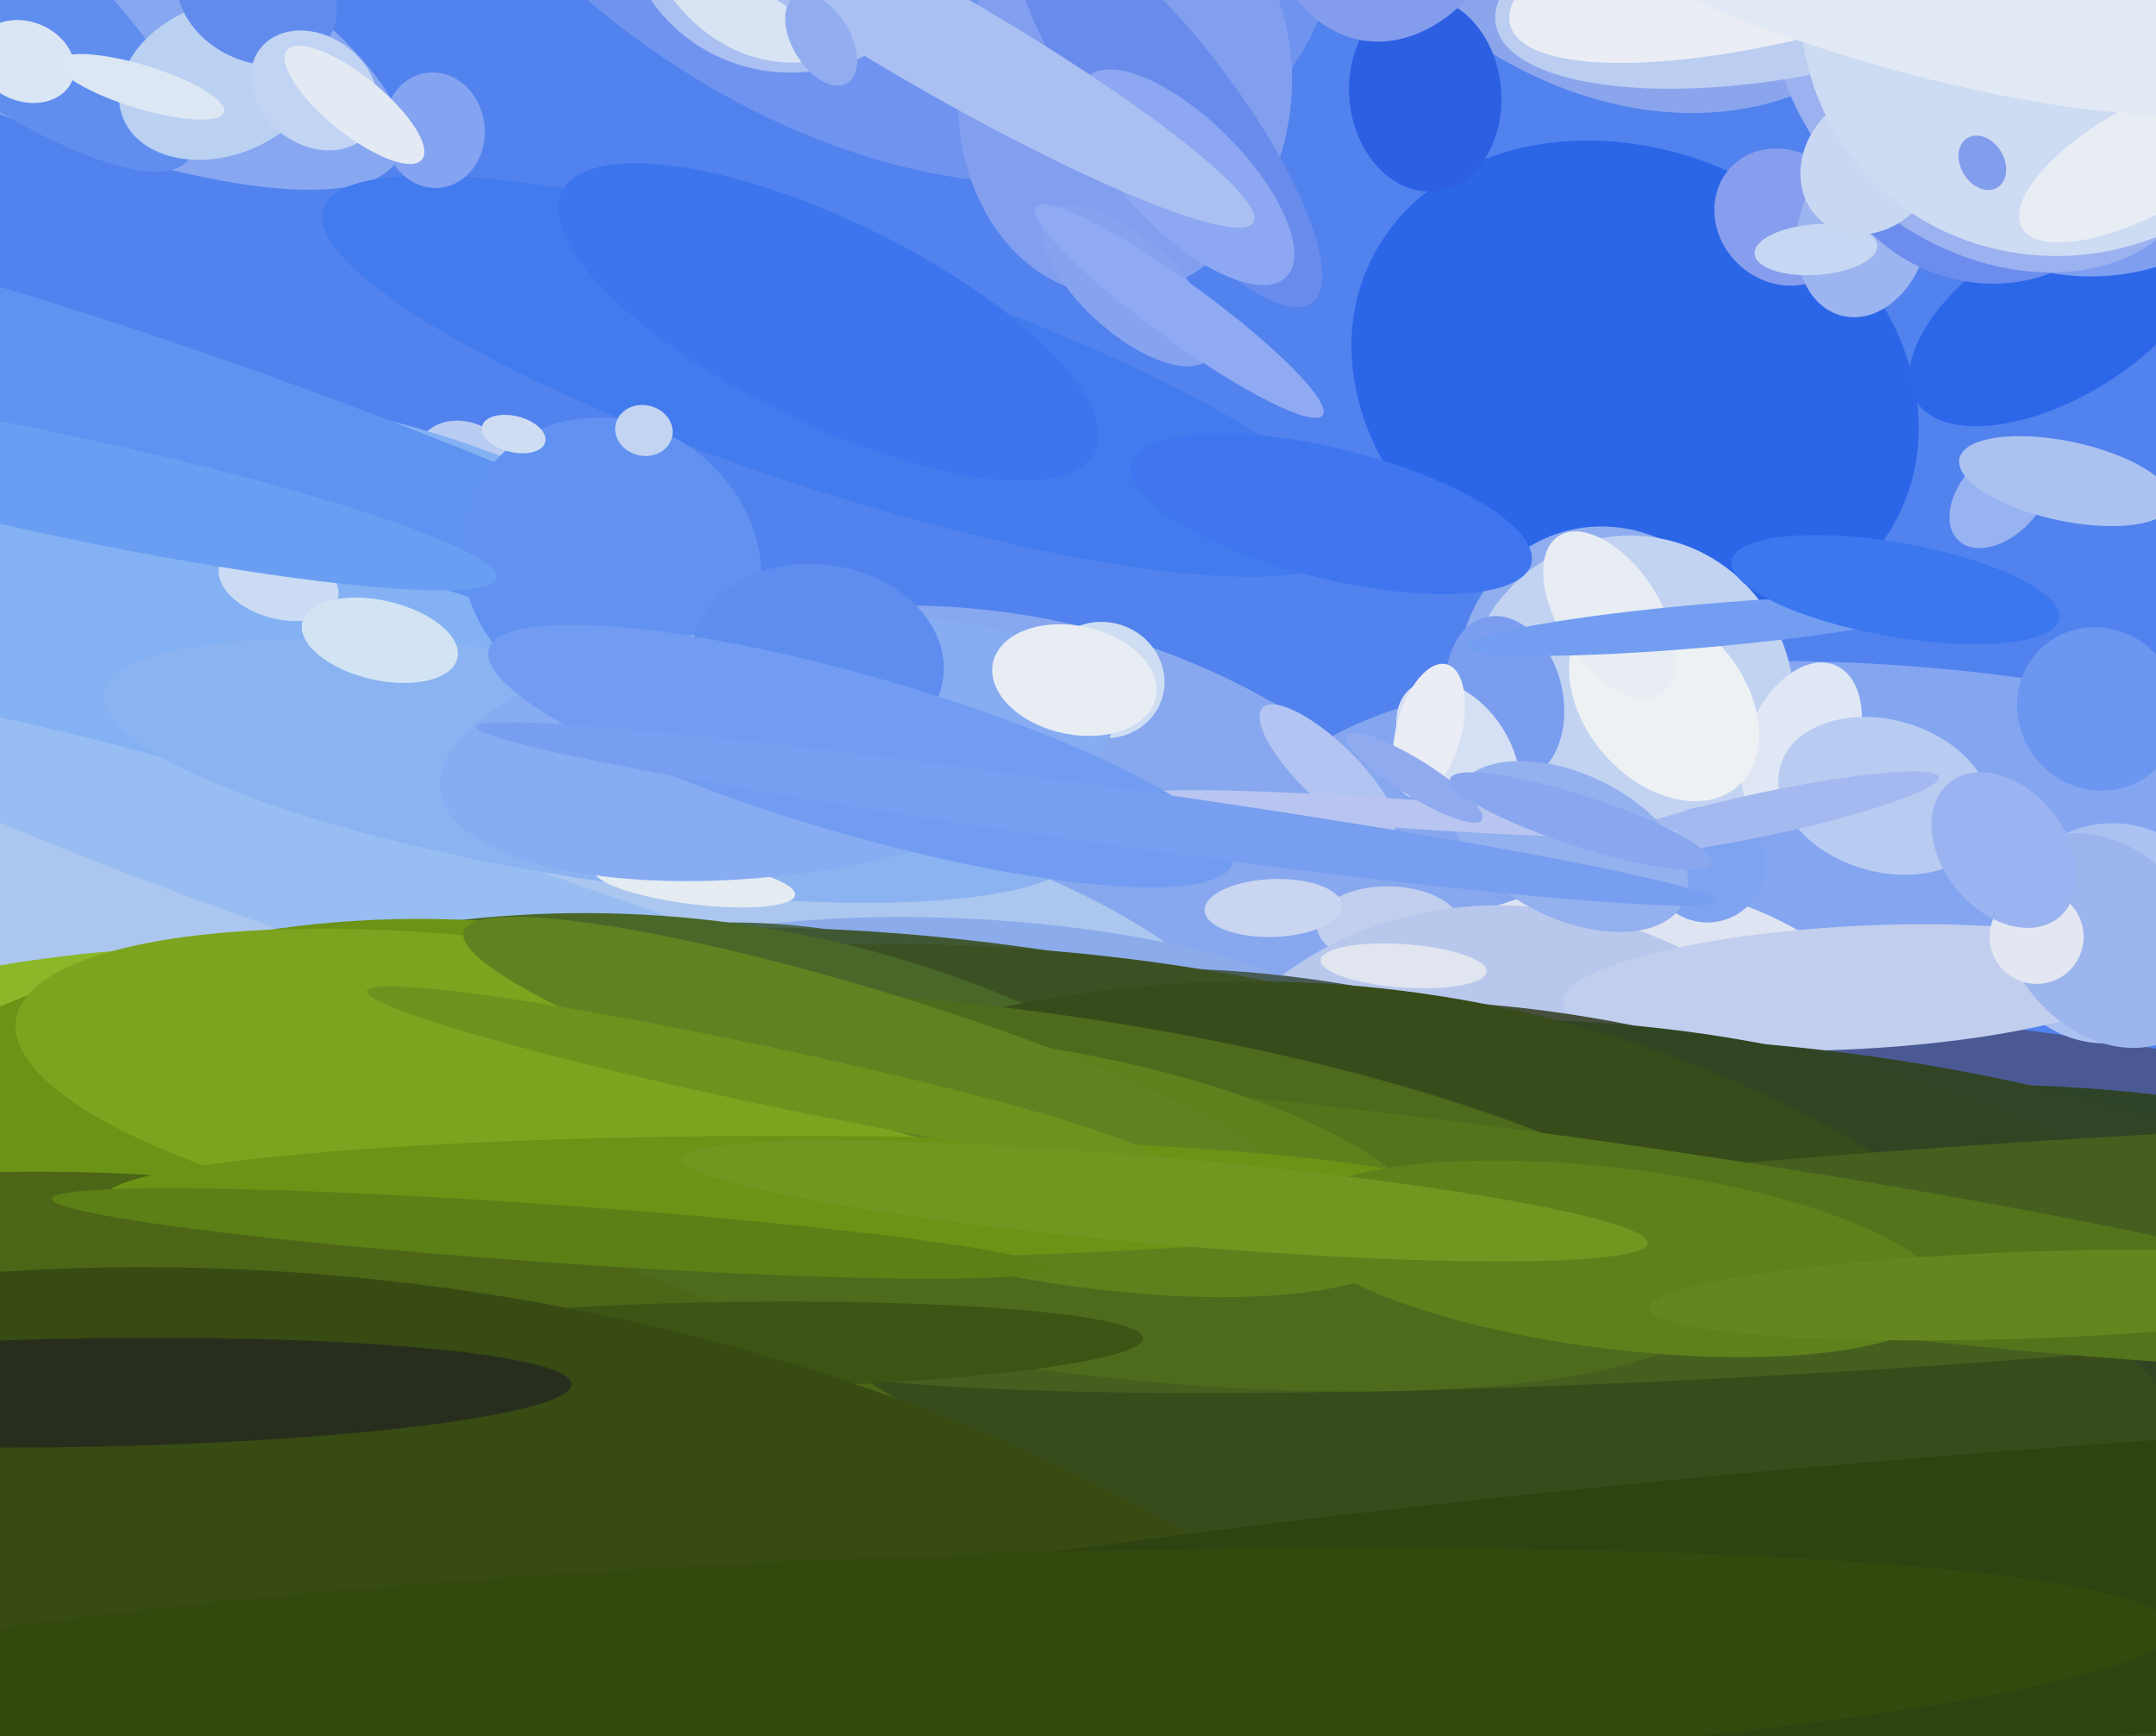
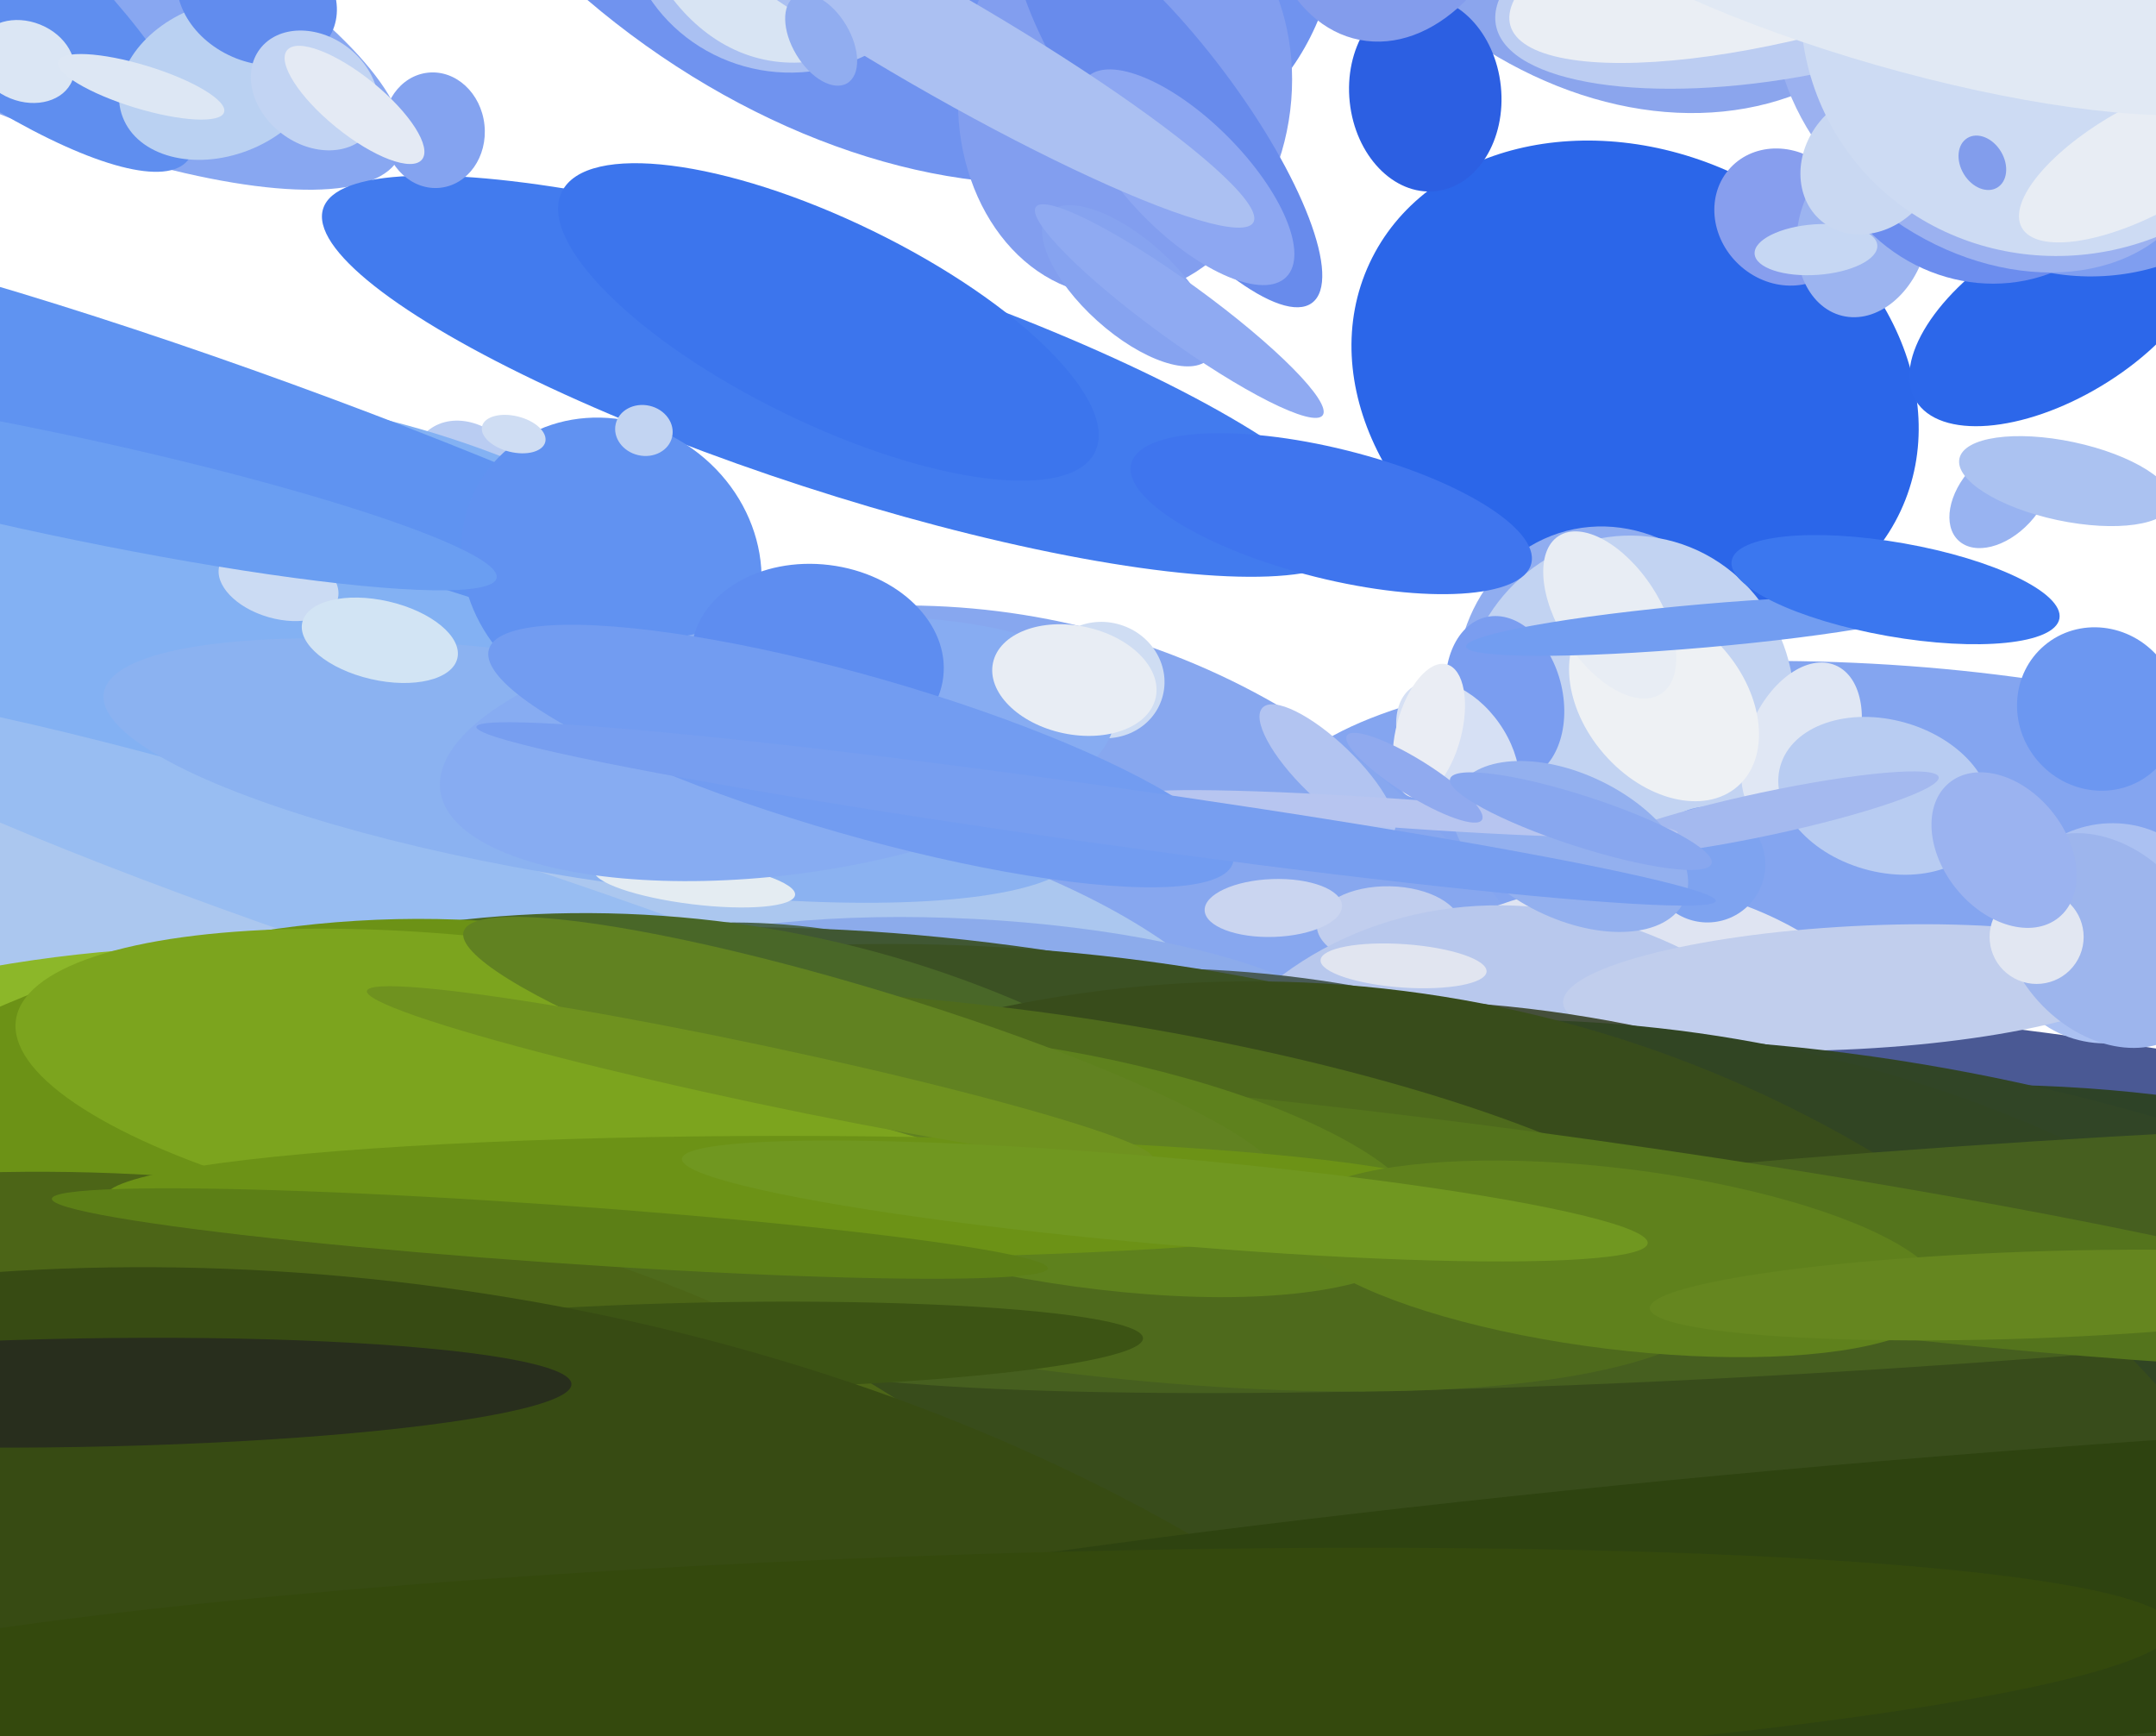
<svg xmlns="http://www.w3.org/2000/svg" width="596px" height="480px">
-   <rect width="596" height="480" fill="rgb(81,130,238)" />
  <ellipse cx="452" cy="107" rx="65" ry="81" transform="rotate(115,452,107)" fill="rgb(43,102,233)" />
  <ellipse cx="-10" cy="-13" rx="133" ry="37" transform="rotate(25,-10,-13)" fill="rgb(136,167,241)" />
  <ellipse cx="233" cy="-74" rx="102" ry="155" transform="rotate(128,233,-74)" fill="rgb(112,147,239)" />
  <ellipse cx="506" cy="228" rx="154" ry="45" transform="rotate(2,506,228)" fill="rgb(132,165,240)" />
  <ellipse cx="232" cy="104" rx="150" ry="32" transform="rotate(18,232,104)" fill="rgb(66,123,238)" />
  <ellipse cx="311" cy="25" rx="57" ry="46" transform="rotate(97,311,25)" fill="rgb(130,158,239)" />
  <ellipse cx="130" cy="134" rx="15" ry="19" transform="rotate(144,130,134)" fill="rgb(185,204,242)" />
  <ellipse cx="39" cy="378" rx="271" ry="268" transform="rotate(127,39,378)" fill="rgb(131,177,243)" />
  <ellipse cx="243" cy="392" rx="226" ry="215" transform="rotate(111,243,392)" fill="rgb(135,167,239)" />
  <ellipse cx="447" cy="346" rx="102" ry="100" transform="rotate(110,447,346)" fill="rgb(223,228,242)" />
  <ellipse cx="88" cy="314" rx="104" ry="267" transform="rotate(89,88,314)" fill="rgb(171,199,239)" />
  <ellipse cx="74" cy="125" rx="180" ry="20" transform="rotate(20,74,125)" fill="rgb(95,147,241)" />
  <ellipse cx="493" cy="60" rx="18" ry="20" transform="rotate(133,493,60)" fill="rgb(135,158,238)" />
  <ellipse cx="569" cy="87" rx="46" ry="23" transform="rotate(149,569,87)" fill="rgb(44,103,234)" />
  <ellipse cx="384" cy="256" rx="11" ry="20" transform="rotate(91,384,256)" fill="rgb(193,206,238)" />
  <ellipse cx="125" cy="253" rx="19" ry="192" transform="rotate(108,125,253)" fill="rgb(152,189,242)" />
  <ellipse cx="169" cy="156" rx="39" ry="43" transform="rotate(128,169,156)" fill="rgb(97,146,241)" />
  <ellipse cx="575" cy="309" rx="186" ry="22" transform="rotate(8,575,309)" fill="rgb(74,89,148)" />
  <ellipse cx="553" cy="137" rx="17" ry="11" transform="rotate(133,553,137)" fill="rgb(152,179,241)" />
  <ellipse cx="268" cy="282" rx="28" ry="106" transform="rotate(93,268,282)" fill="rgb(140,171,235)" />
  <ellipse cx="491" cy="675" rx="417" ry="356" transform="rotate(147,491,675)" fill="rgb(46,67,39)" />
  <ellipse cx="-25" cy="-18" rx="99" ry="26" transform="rotate(39,-25,-18)" fill="rgb(95,142,239)" />
  <ellipse cx="305" cy="188" rx="17" ry="16" transform="rotate(17,305,188)" fill="rgb(207,221,243)" />
  <ellipse cx="446" cy="194" rx="43" ry="49" transform="rotate(162,446,194)" fill="rgb(144,173,240)" />
  <ellipse cx="61" cy="22" rx="21" ry="29" transform="rotate(69,61,22)" fill="rgb(186,209,242)" />
  <ellipse cx="515" cy="64" rx="18" ry="24" transform="rotate(14,515,64)" fill="rgb(156,180,240)" />
  <ellipse cx="164" cy="213" rx="30" ry="137" transform="rotate(99,164,213)" fill="rgb(139,178,241)" />
  <ellipse cx="580" cy="196" rx="23" ry="22" transform="rotate(50,580,196)" fill="rgb(108,151,241)" />
  <ellipse cx="450" cy="196" rx="46" ry="48" transform="rotate(10,450,196)" fill="rgb(194,211,242)" />
  <ellipse cx="424" cy="354" rx="100" ry="110" transform="rotate(127,424,354)" fill="rgb(184,200,237)" />
  <ellipse cx="204" cy="523" rx="221" ry="268" transform="rotate(179,204,523)" fill="rgb(74,101,79)" />
  <ellipse cx="312" cy="79" rx="13" ry="30" transform="rotate(132,312,79)" fill="rgb(134,163,240)" />
  <ellipse cx="298" cy="551" rx="421" ry="280" transform="rotate(17,298,551)" fill="rgb(64,87,51)" />
  <ellipse cx="548" cy="33" rx="44" ry="47" transform="rotate(133,548,33)" fill="rgb(108,141,238)" />
  <ellipse cx="68" cy="640" rx="381" ry="376" transform="rotate(44,68,640)" fill="rgb(140,183,41)" />
  <ellipse cx="583" cy="258" rx="31" ry="30" transform="rotate(139,583,258)" fill="rgb(171,193,242)" />
  <ellipse cx="577" cy="13" rx="64" ry="63" transform="rotate(40,577,13)" fill="rgb(127,158,240)" />
  <ellipse cx="321" cy="581" rx="313" ry="318" transform="rotate(105,321,581)" fill="rgb(73,91,87)" />
  <ellipse cx="513" cy="273" rx="17" ry="81" transform="rotate(87,513,273)" fill="rgb(193,206,237)" />
  <ellipse cx="192" cy="244" rx="28" ry="6" transform="rotate(7,192,244)" fill="rgb(228,236,242)" />
  <ellipse cx="498" cy="206" rx="15" ry="24" transform="rotate(23,498,206)" fill="rgb(224,231,244)" />
  <ellipse cx="472" cy="239" rx="16" ry="16" transform="rotate(131,472,239)" fill="rgb(126,163,240)" />
  <ellipse cx="178" cy="119" rx="8" ry="7" transform="rotate(13,178,119)" fill="rgb(194,212,242)" />
  <ellipse cx="215" cy="207" rx="35" ry="94" transform="rotate(83,215,207)" fill="rgb(135,172,242)" />
  <ellipse cx="219" cy="-26" rx="47" ry="46" transform="rotate(165,219,-26)" fill="rgb(170,192,242)" />
  <ellipse cx="323" cy="31" rx="66" ry="19" transform="rotate(53,323,31)" fill="rgb(104,139,236)" />
  <ellipse cx="297" cy="188" rx="15" ry="23" transform="rotate(102,297,188)" fill="rgb(232,237,244)" />
  <ellipse cx="416" cy="193" rx="23" ry="16" transform="rotate(77,416,193)" fill="rgb(122,157,240)" />
  <ellipse cx="444" cy="-81" rx="120" ry="93" transform="rotate(56,444,-81)" fill="rgb(139,165,237)" />
  <ellipse cx="7" cy="17" rx="14" ry="11" transform="rotate(22,7,17)" fill="rgb(219,230,244)" />
  <ellipse cx="284" cy="559" rx="401" ry="295" transform="rotate(9,284,559)" fill="rgb(59,81,35)" />
  <ellipse cx="551" cy="19" rx="50" ry="66" transform="rotate(127,551,19)" fill="rgb(155,177,240)" />
  <ellipse cx="226" cy="183" rx="27" ry="35" transform="rotate(97,226,183)" fill="rgb(94,141,240)" />
  <ellipse cx="460" cy="194" rx="31" ry="22" transform="rotate(49,460,194)" fill="rgb(238,241,244)" />
  <ellipse cx="385" cy="619" rx="342" ry="350" transform="rotate(106,385,619)" fill="rgb(69,79,59)" />
  <ellipse cx="582" cy="260" rx="25" ry="33" transform="rotate(138,582,260)" fill="rgb(157,181,237)" />
  <ellipse cx="158" cy="551" rx="304" ry="298" transform="rotate(162,158,551)" fill="rgb(73,103,40)" />
  <ellipse cx="388" cy="267" rx="6" ry="23" transform="rotate(94,388,267)" fill="rgb(225,229,240)" />
  <ellipse cx="503" cy="610" rx="423" ry="315" transform="rotate(15,503,610)" fill="rgb(49,69,38)" />
  <ellipse cx="563" cy="259" rx="13" ry="13" transform="rotate(34,563,259)" fill="rgb(226,231,242)" />
  <ellipse cx="421" cy="576" rx="294" ry="334" transform="rotate(93,421,576)" fill="rgb(49,69,35)" />
  <ellipse cx="114" cy="650" rx="396" ry="336" transform="rotate(91,114,650)" fill="rgb(108,146,22)" />
  <ellipse cx="445" cy="170" rx="14" ry="26" transform="rotate(147,445,170)" fill="rgb(232,237,244)" />
  <ellipse cx="343" cy="622" rx="343" ry="351" transform="rotate(11,343,622)" fill="rgb(56,76,27)" />
  <ellipse cx="571" cy="133" rx="11" ry="30" transform="rotate(102,571,133)" fill="rgb(171,194,241)" />
  <ellipse cx="367" cy="213" rx="8" ry="25" transform="rotate(134,367,213)" fill="rgb(178,196,241)" />
  <ellipse cx="394" cy="26" rx="21" ry="27" transform="rotate(174,394,26)" fill="rgb(44,95,226)" />
  <ellipse cx="541" cy="347" rx="30" ry="338" transform="rotate(86,541,347)" fill="rgb(70,95,31)" />
  <ellipse cx="403" cy="208" rx="22" ry="14" transform="rotate(55,403,208)" fill="rgb(214,224,244)" />
  <ellipse cx="227" cy="-65" rx="56" ry="83" transform="rotate(10,227,-65)" fill="rgb(216,228,243)" />
  <ellipse cx="502" cy="69" rx="17" ry="7" transform="rotate(176,502,69)" fill="rgb(198,215,243)" />
  <ellipse cx="521" cy="220" rx="21" ry="30" transform="rotate(106,521,220)" fill="rgb(184,204,242)" />
  <ellipse cx="471" cy="173" rx="66" ry="6" transform="rotate(175,471,173)" fill="rgb(114,157,241)" />
  <ellipse cx="286" cy="329" rx="196" ry="49" transform="rotate(8,286,329)" fill="rgb(78,106,28)" />
  <ellipse cx="326" cy="86" rx="8" ry="49" transform="rotate(126,326,86)" fill="rgb(143,170,242)" />
  <ellipse cx="386" cy="-41" rx="37" ry="53" transform="rotate(11,386,-41)" fill="rgb(131,156,236)" />
  <ellipse cx="517" cy="45" rx="18" ry="21" transform="rotate(40,517,45)" fill="rgb(201,216,242)" />
  <ellipse cx="488" cy="225" rx="6" ry="49" transform="rotate(78,488,225)" fill="rgb(164,185,239)" />
  <ellipse cx="77" cy="161" rx="17" ry="10" transform="rotate(16,77,161)" fill="rgb(203,219,243)" />
  <ellipse cx="524" cy="163" rx="13" ry="46" transform="rotate(100,524,163)" fill="rgb(59,119,239)" />
  <ellipse cx="142" cy="120" rx="9" ry="5" transform="rotate(14,142,120)" fill="rgb(207,221,243)" />
  <ellipse cx="438" cy="337" rx="255" ry="22" transform="rotate(8,438,337)" fill="rgb(84,116,28)" />
  <ellipse cx="-14" cy="583" rx="258" ry="374" transform="rotate(85,-14,583)" fill="rgb(76,101,23)" />
  <ellipse cx="496" cy="-9" rx="30" ry="84" transform="rotate(79,496,-9)" fill="rgb(188,205,242)" />
  <ellipse cx="289" cy="322" rx="107" ry="32" transform="rotate(10,289,322)" fill="rgb(94,129,29)" />
  <ellipse cx="368" cy="142" rx="57" ry="18" transform="rotate(14,368,142)" fill="rgb(63,117,238)" />
  <ellipse cx="71" cy="-1" rx="23" ry="18" transform="rotate(26,71,-1)" fill="rgb(97,140,238)" />
  <ellipse cx="229" cy="89" rx="28" ry="82" transform="rotate(116,229,89)" fill="rgb(60,117,237)" />
  <ellipse cx="147" cy="302" rx="41" ry="144" transform="rotate(98,147,302)" fill="rgb(124,164,30)" />
  <ellipse cx="554" cy="235" rx="24" ry="17" transform="rotate(51,554,235)" fill="rgb(155,179,240)" />
  <ellipse cx="120" cy="36" rx="16" ry="14" transform="rotate(84,120,36)" fill="rgb(132,163,240)" />
  <ellipse cx="198" cy="372" rx="118" ry="12" transform="rotate(179,198,372)" fill="rgb(60,84,20)" />
  <ellipse cx="352" cy="251" rx="19" ry="8" transform="rotate(178,352,251)" fill="rgb(202,213,240)" />
  <ellipse cx="241" cy="292" rx="18" ry="118" transform="rotate(107,241,292)" fill="rgb(97,130,33)" />
  <ellipse cx="39" cy="24" rx="24" ry="6" transform="rotate(17,39,24)" fill="rgb(221,231,244)" />
  <ellipse cx="83" cy="613" rx="403" ry="260" transform="rotate(7,83,613)" fill="rgb(55,75,19)" />
  <ellipse cx="434" cy="234" rx="35" ry="20" transform="rotate(26,434,234)" fill="rgb(147,176,239)" />
  <ellipse cx="571" cy="-1" rx="74" ry="71" transform="rotate(150,571,-1)" fill="rgb(205,219,243)" />
  <ellipse cx="509" cy="446" rx="41" ry="448" transform="rotate(85,509,446)" fill="rgb(46,67,16)" />
  <ellipse cx="87" cy="25" rx="15" ry="19" transform="rotate(127,87,25)" fill="rgb(194,212,243)" />
  <ellipse cx="22" cy="385" rx="15" ry="136" transform="rotate(89,22,385)" fill="rgb(40,46,29)" />
  <ellipse cx="389" cy="225" rx="4" ry="75" transform="rotate(94,389,225)" fill="rgb(183,197,240)" />
  <ellipse cx="98" cy="29" rx="24" ry="8" transform="rotate(39,98,29)" fill="rgb(228,234,244)" />
  <ellipse cx="217" cy="331" rx="17" ry="188" transform="rotate(90,217,331)" fill="rgb(108,146,22)" />
  <ellipse cx="447" cy="348" rx="25" ry="91" transform="rotate(97,447,348)" fill="rgb(95,129,28)" />
  <ellipse cx="259" cy="462" rx="32" ry="342" transform="rotate(88,259,462)" fill="rgb(52,73,13)" />
  <ellipse cx="505" cy="-18" rx="26" ry="91" transform="rotate(74,505,-18)" fill="rgb(234,238,244)" />
  <ellipse cx="152" cy="341" rx="8" ry="138" transform="rotate(94,152,341)" fill="rgb(92,127,22)" />
  <ellipse cx="328" cy="49" rx="39" ry="16" transform="rotate(45,328,49)" fill="rgb(141,167,242)" />
  <ellipse cx="105" cy="177" rx="11" ry="22" transform="rotate(103,105,177)" fill="rgb(210,228,244)" />
  <ellipse cx="16" cy="134" rx="124" ry="14" transform="rotate(12,16,134)" fill="rgb(106,158,242)" />
  <ellipse cx="259" cy="11" rx="14" ry="101" transform="rotate(120,259,11)" fill="rgb(171,192,242)" />
  <ellipse cx="227" cy="11" rx="14" ry="8" transform="rotate(59,227,11)" fill="rgb(145,173,240)" />
  <ellipse cx="593" cy="44" rx="39" ry="15" transform="rotate(151,593,44)" fill="rgb(232,237,244)" />
  <ellipse cx="238" cy="209" rx="22" ry="107" transform="rotate(106,238,209)" fill="rgb(114,156,241)" />
  <ellipse cx="526" cy="-8" rx="27" ry="110" transform="rotate(106,526,-8)" fill="rgb(225,233,244)" />
  <ellipse cx="303" cy="225" rx="8" ry="173" transform="rotate(98,303,225)" fill="rgb(119,158,240)" />
  <ellipse cx="395" cy="202" rx="9" ry="19" transform="rotate(15,395,202)" fill="rgb(234,237,244)" />
  <ellipse cx="561" cy="358" rx="12" ry="105" transform="rotate(88,561,358)" fill="rgb(101,134,31)" />
  <ellipse cx="548" cy="45" rx="6" ry="8" transform="rotate(149,548,45)" fill="rgb(130,157,236)" />
  <ellipse cx="210" cy="297" rx="8" ry="111" transform="rotate(102,210,297)" fill="rgb(111,146,31)" />
  <ellipse cx="391" cy="215" rx="5" ry="22" transform="rotate(122,391,215)" fill="rgb(144,170,239)" />
  <ellipse cx="437" cy="227" rx="38" ry="7" transform="rotate(18,437,227)" fill="rgb(136,167,239)" />
  <ellipse cx="322" cy="332" rx="12" ry="134" transform="rotate(95,322,332)" fill="rgb(112,151,32)" />
</svg>